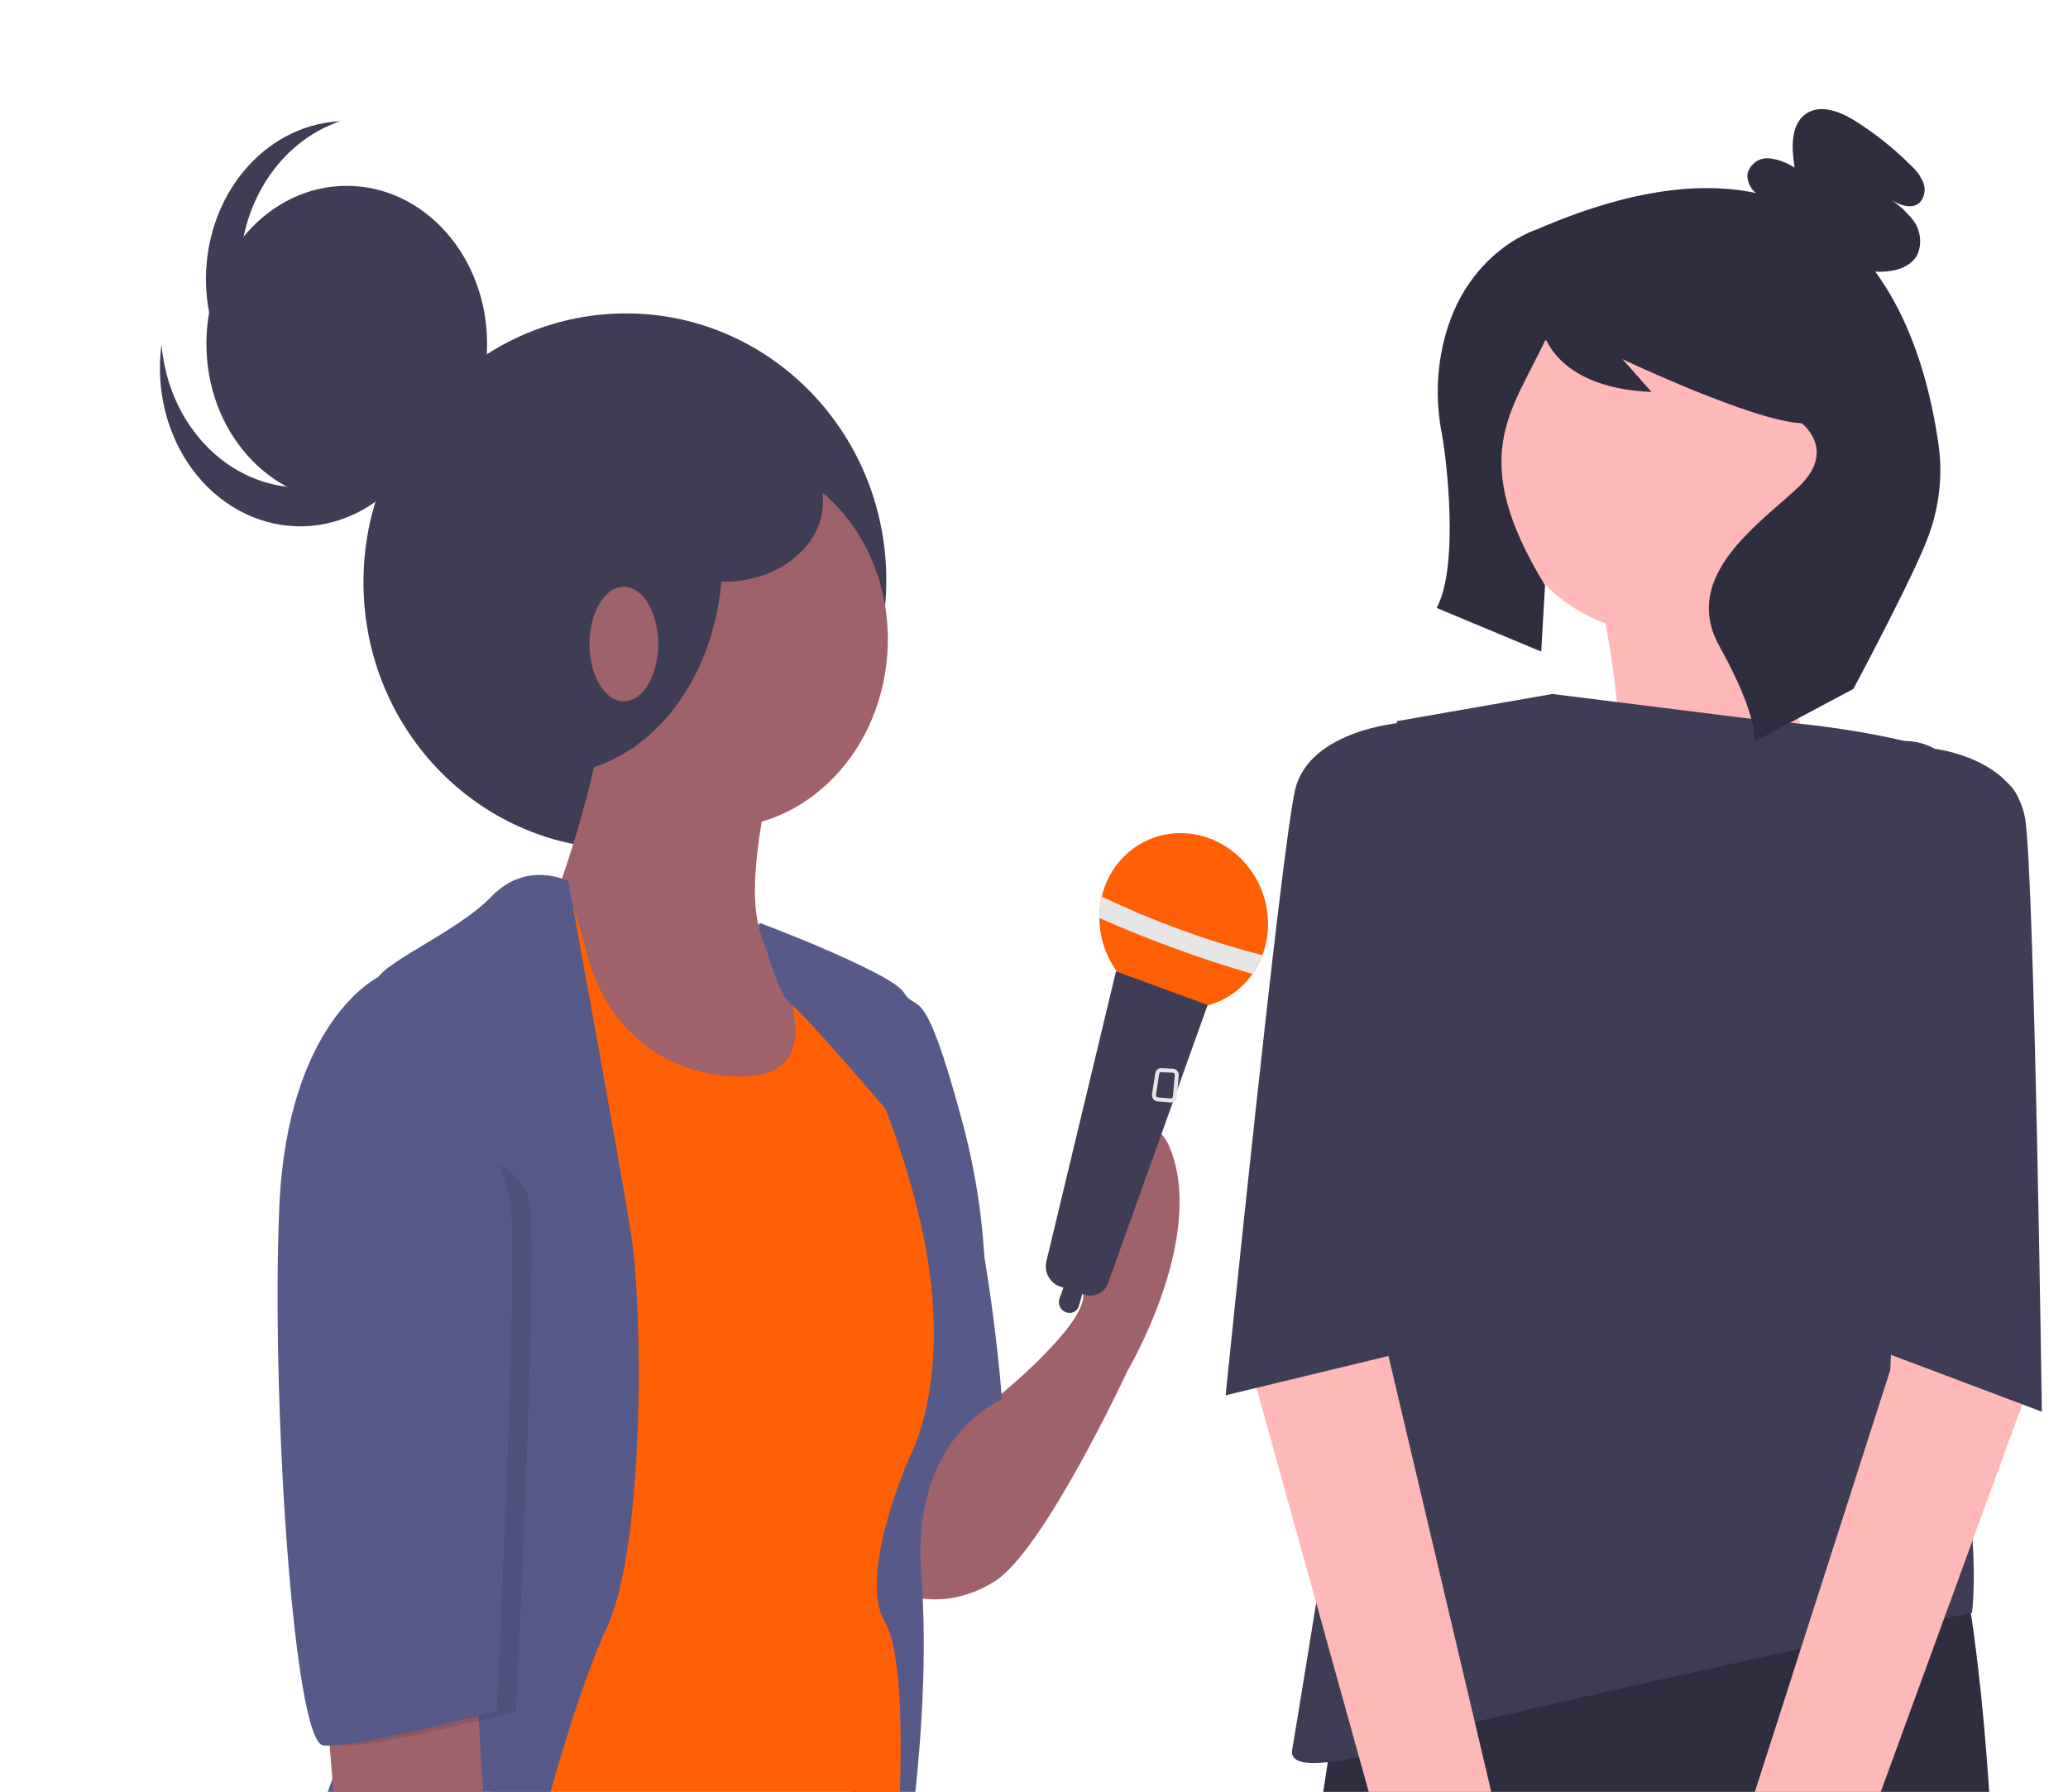
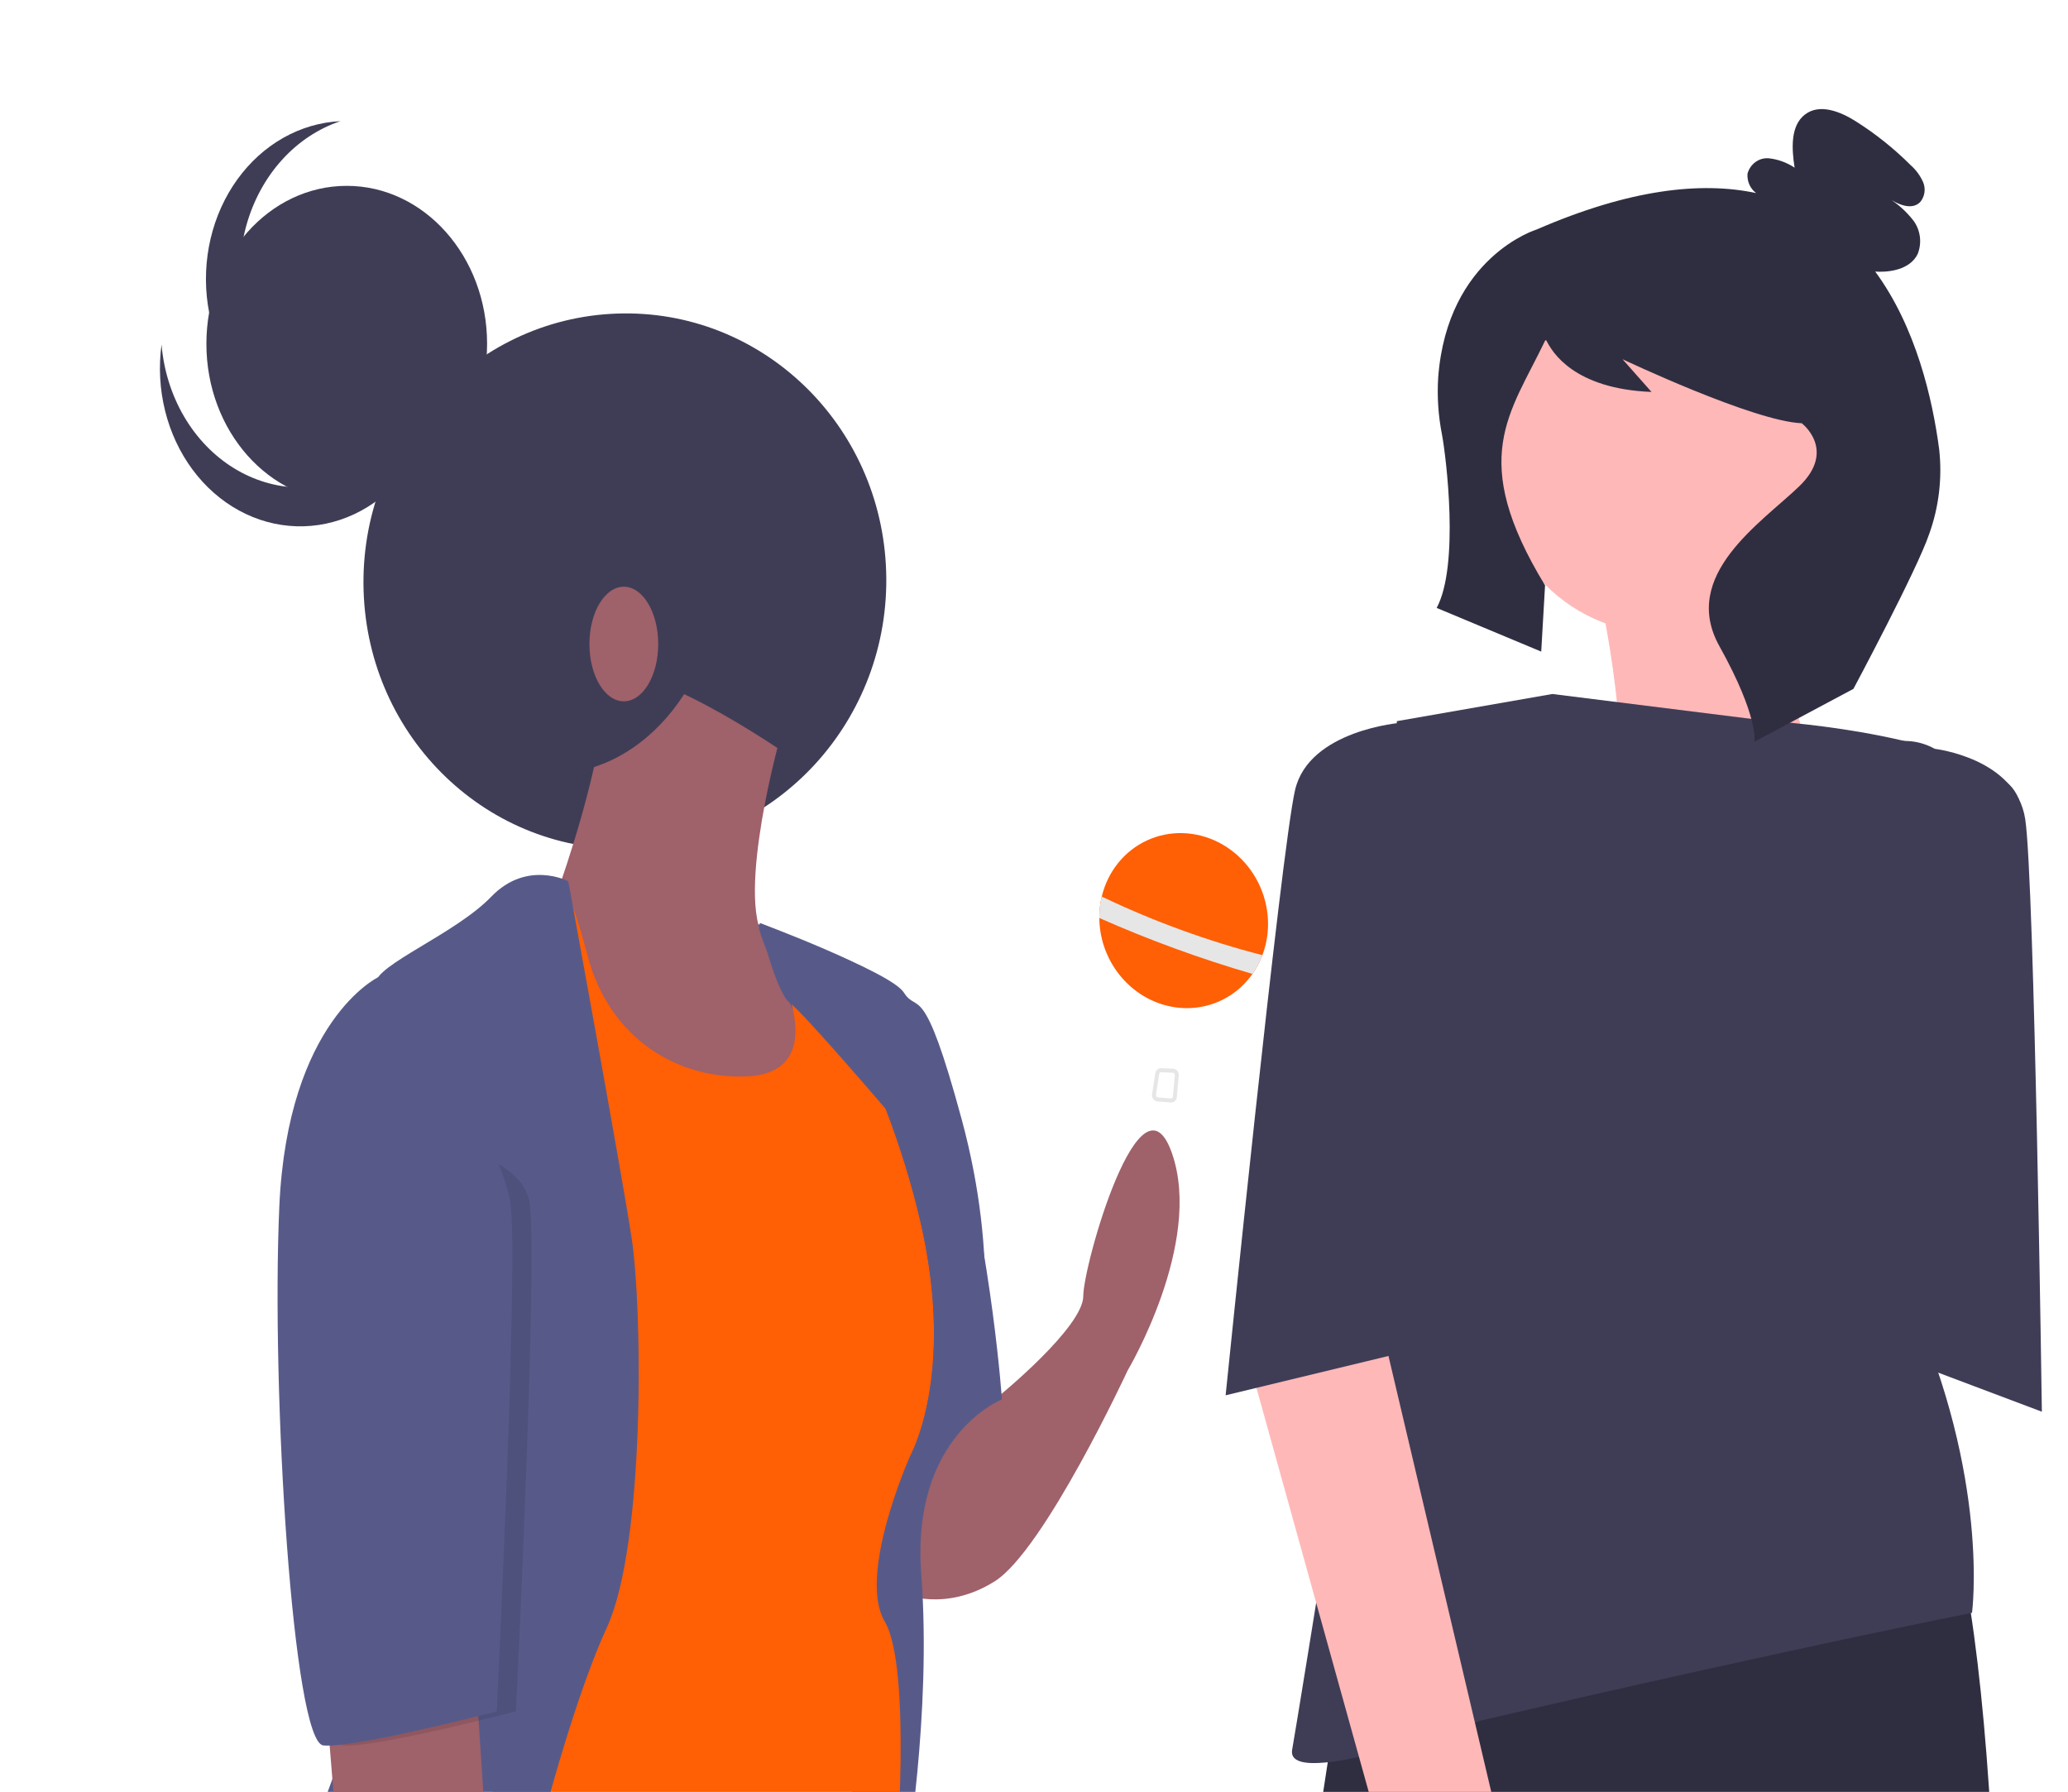
<svg xmlns="http://www.w3.org/2000/svg" width="419" height="363" viewBox="0 0 419 363" fill="none">
  <g clip-path="url(#clip0_6_222)">
    <g clip-path="url(#clip1_6_222)">
      <path d="M128.207 171.96C157.446 170.937 180.433 145.833 179.55 115.89C178.667 85.946 154.248 62.501 125.009 63.524C95.77 64.547 72.783 89.651 73.666 119.595C74.55 149.539 98.969 172.983 128.207 171.96Z" fill="#3F3D56" />
      <path d="M202.564 282.661C202.564 282.661 219.484 268.836 219.484 262.552C219.484 256.268 231.117 215.422 237.462 233.645C243.807 251.869 228.473 277.633 228.473 277.633C228.473 277.633 211.553 314.081 201.506 320.365C191.46 326.649 183 322.878 183 322.878V305.911L192.667 288.909C193.76 286.985 195.235 285.409 196.96 284.32C198.686 283.23 200.61 282.661 202.564 282.661Z" fill="#9F616A" />
      <path d="M154 187C154 187 179.694 196.522 182.373 200.918C185.052 205.313 186.123 197.778 193.624 226.664C201.125 255.55 203 283.493 203 283.493C203 283.493 184.516 290.715 186.659 318.973C188.802 347.23 183.444 378 183.444 378H176.755L162.013 324.624L179.694 243.618C179.694 243.618 154.559 193.805 154 187Z" fill="#575A89" />
-       <path d="M138.649 166.757C156.657 171.257 174.716 158.475 178.985 138.208C183.253 117.942 172.115 97.865 154.106 93.366C136.098 88.866 118.039 101.648 113.77 121.915C109.502 142.181 120.64 162.258 138.649 166.757Z" fill="#9F616A" />
      <path d="M157.513 151.537C157.513 151.537 148.035 186.676 156.398 191.696C164.762 196.716 174.24 219.305 174.24 219.305L159.744 237.502H126.289L111.235 218.678L105.102 186.676L113.465 179.147C113.465 179.147 122.386 154.047 122.386 140.87C122.386 127.693 157.513 151.537 157.513 151.537Z" fill="#9F616A" />
      <path d="M323.77 118.68C323.77 118.68 332.803 158.628 324.833 164.335C316.862 170.042 307.829 195.724 307.829 195.724L321.644 216.411H353.526L367.873 195.01L373.719 158.628L365.748 150.068C365.748 150.068 357.246 121.533 357.246 106.552C357.246 91.572 323.77 118.68 323.77 118.68Z" fill="#FFB8B8" />
      <path d="M160.301 190.441C160.301 190.441 153.61 188.559 157.513 196.089C161.416 203.618 165.319 217.423 151.38 218.051C137.441 218.678 123.502 210.521 119.041 193.579C114.58 176.637 112.908 177.892 111.235 178.519C109.562 179.147 91.72 199.853 91.72 199.853L97.853 238.757L100.084 378.059H181.489C181.489 378.059 184.834 337.9 179.259 328.488C173.683 319.075 184.277 295.231 184.277 295.231C184.277 295.231 193.755 278.916 186.507 247.542C179.259 216.168 163.089 190.441 160.301 190.441Z" fill="#FF5F05" />
      <path d="M115.138 178.519C115.138 178.519 106.775 174.127 99.526 181.656C92.278 189.186 76.108 195.461 76.108 199.226C76.108 202.991 90.047 310.291 80.569 329.115C71.09 347.94 61.054 378.059 61.054 378.059H107.563C107.563 378.059 115.138 346.685 122.944 329.743C130.75 312.8 130.192 265.112 127.962 250.68C125.732 236.247 115.138 178.519 115.138 178.519Z" fill="#575A89" />
      <path d="M66.072 344.802L68.787 378.059H98.922L96.181 336.645L66.072 344.802Z" fill="#9F616A" />
      <path d="M198.495 275.465C198.495 275.465 202.676 255.699 194.87 226.835C187.064 197.971 185.949 205.501 183.162 201.108C180.374 196.716 153.635 187.201 153.635 187.201C153.826 189.435 156.779 196.31 160.657 204.534C159.959 201.57 158.901 198.728 157.513 196.089C153.61 188.559 160.301 190.441 160.301 190.441C163.089 190.441 179.259 216.168 186.507 247.542C193.755 278.916 184.277 295.231 184.277 295.231L198.495 275.465Z" fill="#575A89" />
      <path d="M153.889 186.99C153.889 186.99 157.19 201.082 160 203.135C162.81 205.187 179.476 224.673 179.476 224.673L177.307 208.952L168.386 193.892L166.013 191.955L153.889 186.99Z" fill="#575A89" />
      <path opacity="0.1" d="M79.732 230.286L80.51 197.971C80.51 197.971 62.169 206.756 60.496 244.405C58.824 282.054 63.284 352.959 69.417 353.587C75.551 354.214 104.544 346.685 104.544 346.685C104.544 346.685 109.005 255.7 107.332 243.777C105.659 231.855 79.732 230.286 79.732 230.286Z" fill="black" />
      <path d="M81.126 197.971H76.607C76.607 197.971 58.266 206.756 56.593 244.405C54.921 282.054 59.381 352.959 65.514 353.587C71.648 354.214 100.641 346.685 100.641 346.685C100.641 346.685 105.102 255.7 103.429 243.777C101.756 231.855 81.126 197.971 81.126 197.971Z" fill="#575A89" />
      <path d="M111.784 156.741C130.876 156.741 146.353 137.216 146.353 113.131C146.353 89.046 130.876 69.521 111.784 69.521C92.692 69.521 77.215 89.046 77.215 113.131C77.215 137.216 92.692 156.741 111.784 156.741Z" fill="#3F3D56" />
      <path d="M126.395 142.075C130.244 142.075 133.364 136.878 133.364 130.466C133.364 124.055 130.244 118.858 126.395 118.858C122.546 118.858 119.425 124.055 119.425 130.466C119.425 136.878 122.546 142.075 126.395 142.075Z" fill="#9F616A" />
      <path d="M70.254 101.652C85.959 101.652 98.69 87.325 98.69 69.651C98.69 51.977 85.959 37.649 70.254 37.649C54.549 37.649 41.818 51.977 41.818 69.651C41.818 87.325 54.549 101.652 70.254 101.652Z" fill="#3F3D56" />
      <path d="M73.929 95.288C69.798 97.653 65.216 98.846 60.581 98.763C55.947 98.68 51.401 97.323 47.339 94.811C43.277 92.298 39.822 88.706 37.276 84.348C34.73 79.989 33.169 74.996 32.729 69.804C32.122 74.286 32.368 78.862 33.451 83.23C34.535 87.597 36.43 91.655 39.012 95.135C41.595 98.616 44.805 101.439 48.43 103.417C52.055 105.396 56.012 106.485 60.04 106.612C64.067 106.739 68.073 105.902 71.79 104.155C75.508 102.408 78.854 99.792 81.606 96.48C84.358 93.168 86.452 89.236 87.751 84.944C89.051 80.652 89.524 76.098 89.141 71.585C88.465 76.613 86.732 81.387 84.086 85.509C81.44 89.632 77.958 92.984 73.929 95.288Z" fill="#3F3D56" />
      <path d="M54.653 74.94C51.798 70.831 49.878 65.999 49.062 60.865C48.245 55.73 48.556 50.449 49.968 45.48C51.38 40.512 53.849 36.007 57.162 32.359C60.474 28.71 64.529 26.028 68.973 24.546C64.948 24.735 61.004 25.885 57.403 27.919C53.802 29.954 50.627 32.826 48.087 36.346C45.548 39.866 43.702 43.953 42.672 48.336C41.642 52.72 41.451 57.3 42.113 61.772C42.775 66.245 44.274 70.508 46.51 74.279C48.747 78.051 51.67 81.244 55.086 83.648C58.502 86.052 62.333 87.611 66.326 88.222C70.318 88.834 74.38 88.483 78.243 87.194C73.728 87.412 69.232 86.413 65.129 84.282C61.026 82.151 57.435 78.948 54.653 74.94Z" fill="#3F3D56" />
      <path d="M146.704 117.848C157.79 117.848 166.777 110.544 166.777 101.534C166.777 92.523 157.79 85.219 146.704 85.219C135.619 85.219 126.632 92.523 126.632 101.534C126.632 110.544 135.619 117.848 146.704 117.848Z" fill="#3F3D56" />
      <path d="M253.763 197.296L253.646 197.458C251.532 200.391 248.553 202.521 245.134 203.545C241.715 204.57 238.03 204.436 234.604 203.162C231.178 201.889 228.187 199.541 226.056 196.454C223.925 193.367 222.763 189.697 222.736 185.968C222.722 184.5 222.887 183.042 223.227 181.63C223.825 179.12 224.955 176.8 226.537 174.835C228.119 172.869 230.113 171.307 232.378 170.259C234.643 169.212 237.121 168.705 239.638 168.775C242.154 168.845 244.645 169.49 246.934 170.664C249.222 171.838 251.252 173.513 252.877 175.567C254.502 177.622 255.683 180.007 256.335 182.551C256.988 185.095 257.095 187.735 256.651 190.284C256.206 192.833 255.22 195.227 253.763 197.296Z" fill="#FF5F05" />
      <path d="M253.763 197.296C243.216 194.227 232.851 190.443 222.736 185.968C222.722 184.5 222.887 183.042 223.227 181.63C233.723 186.645 244.622 190.619 255.773 193.499C255.261 194.852 254.586 196.128 253.763 197.296Z" fill="#E6E6E6" />
-       <path d="M224.522 259.892L244.681 203.589L226.112 196.769L212.014 255.498C211.752 256.535 211.896 257.653 212.415 258.613C212.933 259.572 213.786 260.297 214.791 260.632L215.455 260.854L214.666 263.063C214.569 263.335 214.529 263.626 214.548 263.919C214.568 264.212 214.646 264.499 214.778 264.763C214.91 265.027 215.093 265.262 215.315 265.451C215.537 265.641 215.794 265.781 216.068 265.864L216.163 265.893C216.669 266.045 217.206 265.991 217.659 265.74C218.113 265.489 218.448 265.062 218.595 264.549L219.287 262.132L219.676 262.262C220.647 262.586 221.685 262.522 222.584 262.082C223.483 261.643 224.175 260.86 224.522 259.892Z" fill="#3F3D56" />
      <path d="M234.1 223.001C233.864 222.882 233.67 222.688 233.548 222.449C233.425 222.21 233.381 221.938 233.421 221.675L234.078 217.395C234.124 217.104 234.27 216.842 234.491 216.657C234.711 216.473 234.991 216.377 235.28 216.389L237.654 216.493C237.819 216.5 237.981 216.542 238.131 216.616C238.281 216.691 238.415 216.795 238.525 216.925C238.635 217.054 238.719 217.204 238.771 217.366C238.823 217.528 238.842 217.699 238.827 217.867L238.436 222.261C238.408 222.577 238.262 222.867 238.028 223.069C237.793 223.271 237.489 223.37 237.18 223.343L234.539 223.125C234.387 223.112 234.238 223.07 234.1 223.001ZM237.803 217.355C237.752 217.329 237.697 217.315 237.642 217.312L235.267 217.209C235.171 217.205 235.077 217.237 235.004 217.298C234.93 217.36 234.881 217.447 234.866 217.544L234.209 221.824C234.201 221.88 234.204 221.938 234.218 221.994C234.233 222.05 234.258 222.102 234.294 222.148C234.329 222.193 234.373 222.231 234.422 222.258C234.472 222.286 234.527 222.302 234.582 222.307L237.222 222.525C237.326 222.534 237.427 222.501 237.505 222.434C237.583 222.367 237.632 222.27 237.641 222.164L238.032 217.771C238.038 217.715 238.031 217.658 238.014 217.604C237.997 217.549 237.969 217.499 237.932 217.457C237.896 217.414 237.852 217.379 237.803 217.355Z" fill="#E6E6E6" />
      <path d="M270.301 348.642L223.526 653.202L257.439 657.56C257.439 657.56 322.846 358.901 337.943 395.197C353.04 431.493 364.462 655.17 364.462 655.17L398.238 656.526C398.238 656.526 420.626 309.144 385.941 290.522L270.301 348.642Z" fill="#2F2E41" />
      <path d="M370.188 100.193C374.229 80.943 362.541 61.965 344.082 57.804C325.623 53.643 307.383 65.874 303.343 85.124C299.302 104.373 310.99 123.352 329.449 127.513C347.908 131.674 366.148 119.442 370.188 100.193Z" fill="#FFB8B8" />
      <path d="M314.525 140.588L357.996 146.026C357.996 146.026 392.746 148.037 406.504 158.434C420.262 168.832 390.159 228.542 390.159 228.542C390.159 228.542 382.005 252.367 387.008 263.49C403.242 299.578 399.553 326.719 399.553 326.719C399.553 326.719 362.976 333.904 299.82 348.597C299.82 348.597 260.289 363.008 261.807 354.454C263.326 345.9 278.994 248.076 278.994 248.076L283.02 146.091L314.525 140.588Z" fill="#3F3D56" />
      <path d="M392.901 91.045C391.557 80.828 388.216 66.276 379.938 55.012C380.212 55.025 380.485 55.048 380.76 55.051C383.756 55.08 387.201 54.233 388.55 51.441C388.993 50.318 389.142 49.093 388.979 47.892C388.816 46.692 388.348 45.559 387.623 44.612C386.151 42.739 384.364 41.162 382.35 39.956C384.397 41.369 387.317 42.723 389.068 40.918C389.521 40.371 389.816 39.701 389.917 38.986C390.018 38.272 389.921 37.543 389.639 36.885C389.053 35.578 388.204 34.418 387.149 33.485C383.747 30.088 379.996 27.092 375.964 24.55C372.843 22.582 368.699 20.936 365.739 23.174C362.724 25.454 363.008 30.141 363.609 33.966C362.013 32.904 360.196 32.251 358.309 32.062C357.365 31.996 356.427 32.272 355.654 32.842C354.88 33.413 354.318 34.243 354.063 35.193C354.006 35.949 354.137 36.707 354.444 37.394C354.75 38.08 355.222 38.672 355.813 39.112C344.618 36.728 330.129 38.341 311.366 46.482C311.366 46.482 293.269 51.968 291.395 76.428C291.148 80.342 291.411 84.272 292.175 88.11C293.006 92.591 295.724 114.519 291.085 123.151L312.269 132L313.046 118.586C297.328 92.773 305.947 83.878 313.05 69.018C313.062 68.991 313.081 68.968 313.105 68.951C313.128 68.934 313.156 68.925 313.185 68.924C313.213 68.923 313.241 68.93 313.266 68.945C313.291 68.96 313.311 68.981 313.325 69.007C314.442 71.206 318.759 78.763 334.615 79.399L328.74 72.767C328.74 72.767 355.245 85.345 365.049 85.739C365.049 85.739 372.199 91.144 364.545 98.512C356.89 105.881 340.352 116.515 348.376 130.91C356.399 145.305 355.464 150.26 355.464 150.26L375.524 139.552C375.524 139.552 388.475 115.335 390.886 108.148C392.849 102.69 393.54 96.828 392.901 91.045Z" fill="#2F2E41" />
-       <path d="M408.18 224.383L385.073 229.261L382.995 277.516L353.609 369.056C351.482 370.671 349.819 372.861 348.8 375.388C347.781 377.916 347.445 380.684 347.828 383.393C348.211 386.101 349.299 388.647 350.974 390.753C352.649 392.859 354.847 394.446 357.329 395.34C359.81 396.234 362.482 396.402 365.052 395.826C367.623 395.249 369.995 393.95 371.91 392.07C373.826 390.19 375.212 387.8 375.919 385.16C376.625 382.519 376.625 379.73 375.917 377.094L410.462 282.495L408.18 224.383Z" fill="#FFB8B8" />
      <path d="M255.953 217.253L283.077 226.529L281.345 274.798L303.422 368.405C305.415 370.185 306.9 372.502 307.717 375.103C308.533 377.704 308.65 380.491 308.055 383.16C307.459 385.829 306.174 388.28 304.338 390.245C302.502 392.21 300.187 393.615 297.642 394.307C295.098 395 292.422 394.953 289.905 394.172C287.388 393.391 285.126 391.906 283.364 389.878C281.603 387.85 280.41 385.357 279.913 382.668C279.417 379.98 279.638 377.199 280.55 374.628L253.572 277.559L255.953 217.253Z" fill="#FFB8B8" />
      <path d="M376.638 152.313L382.384 150.613C385.61 149.659 389.062 150.049 392.011 151.699C392.011 151.699 408.466 153.591 410.339 165.973C412.211 178.355 413.706 285.983 413.706 285.983L379.207 272.985L376.638 152.313Z" fill="#3F3D56" />
      <path d="M297.069 149.117L287.054 148.188L283.942 146.404C283.942 146.404 265.241 147.839 262.398 160.031C259.556 172.224 248.325 282.658 248.325 282.658L283.674 274.125L297.069 149.117Z" fill="#3F3D56" />
    </g>
  </g>
  <defs>
    <clipPath id="clip0_6_222">
      <rect width="419" height="363" fill="white" />
    </clipPath>
    <clipPath id="clip1_6_222">
      <rect width="523" height="379" fill="white" />
    </clipPath>
  </defs>
</svg>